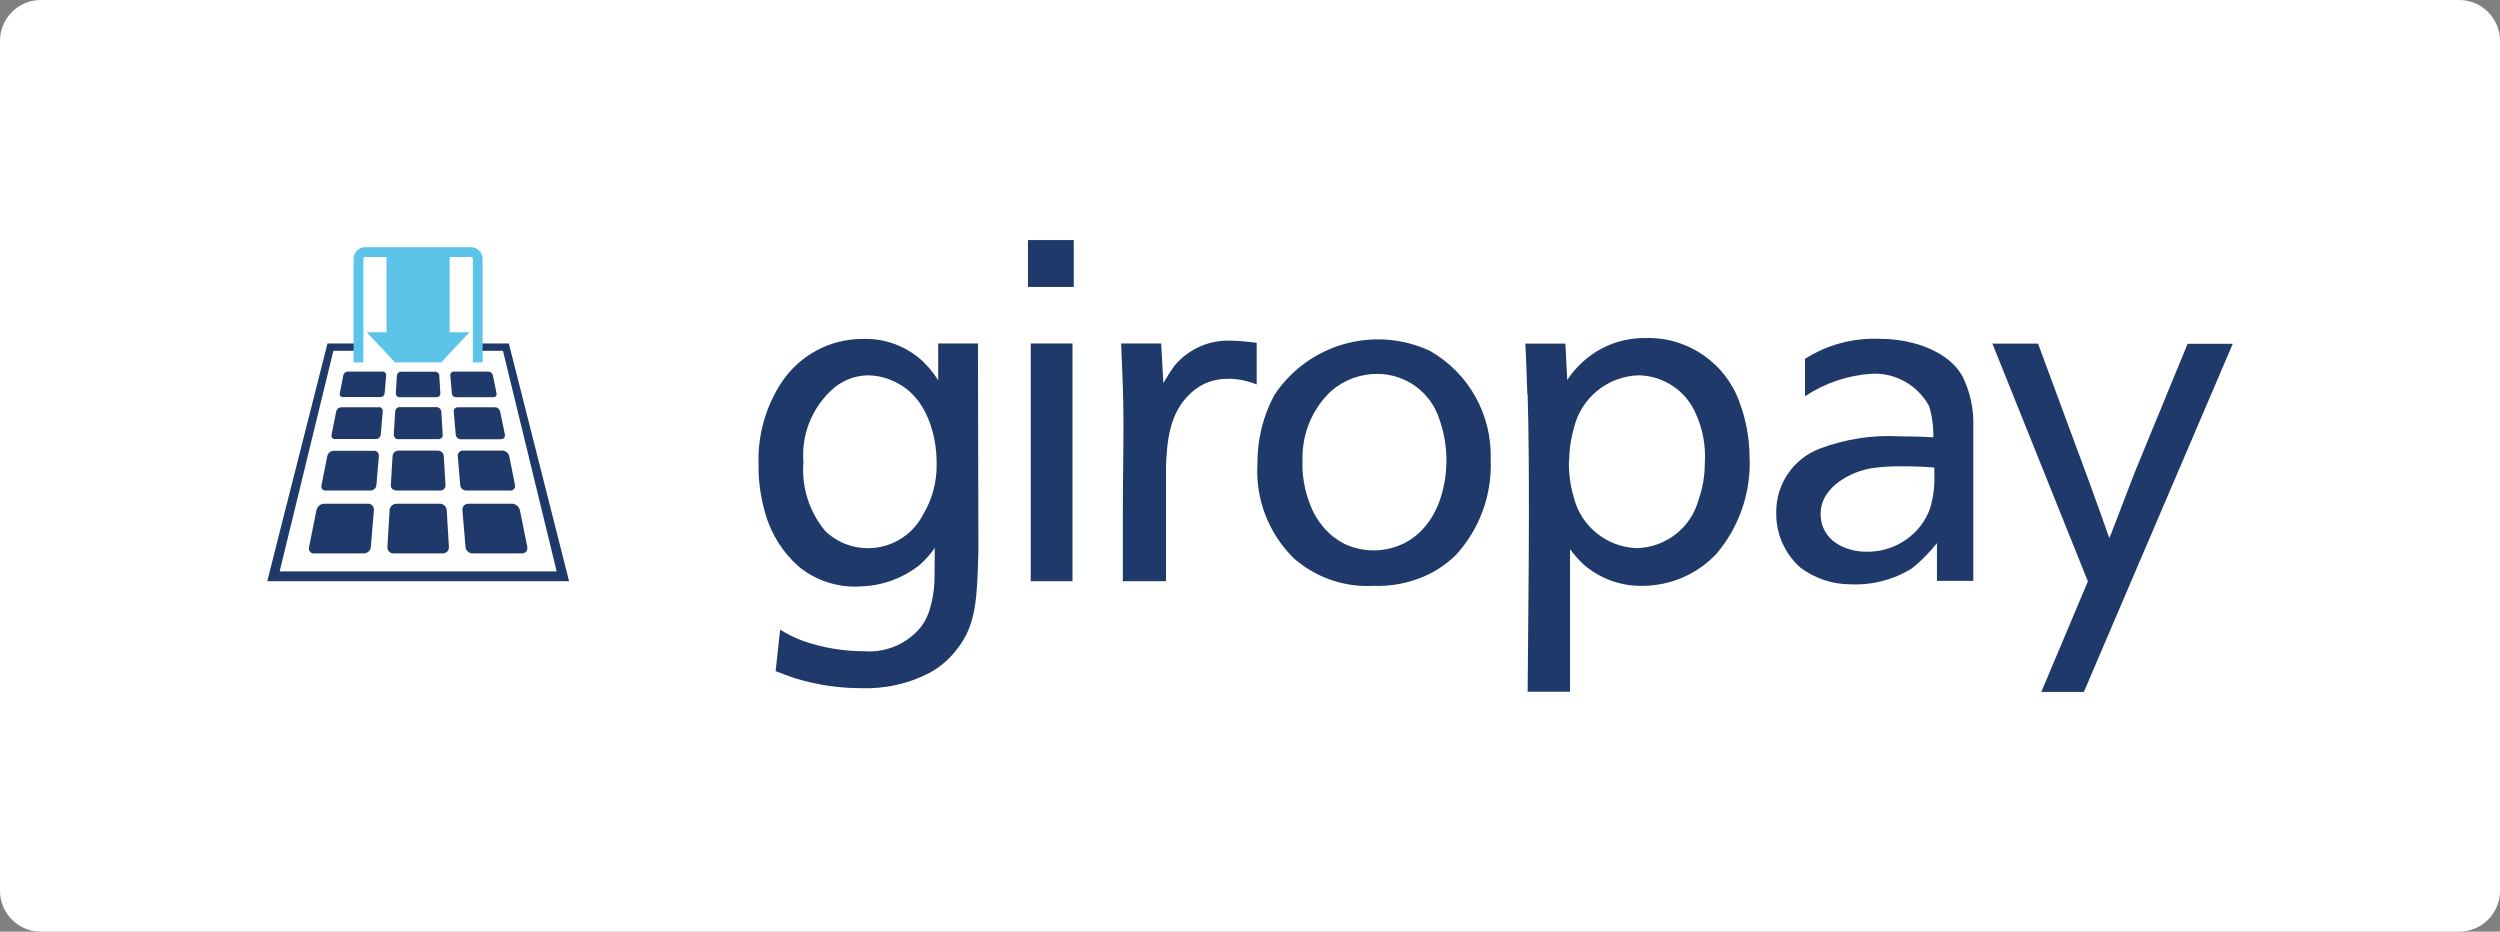
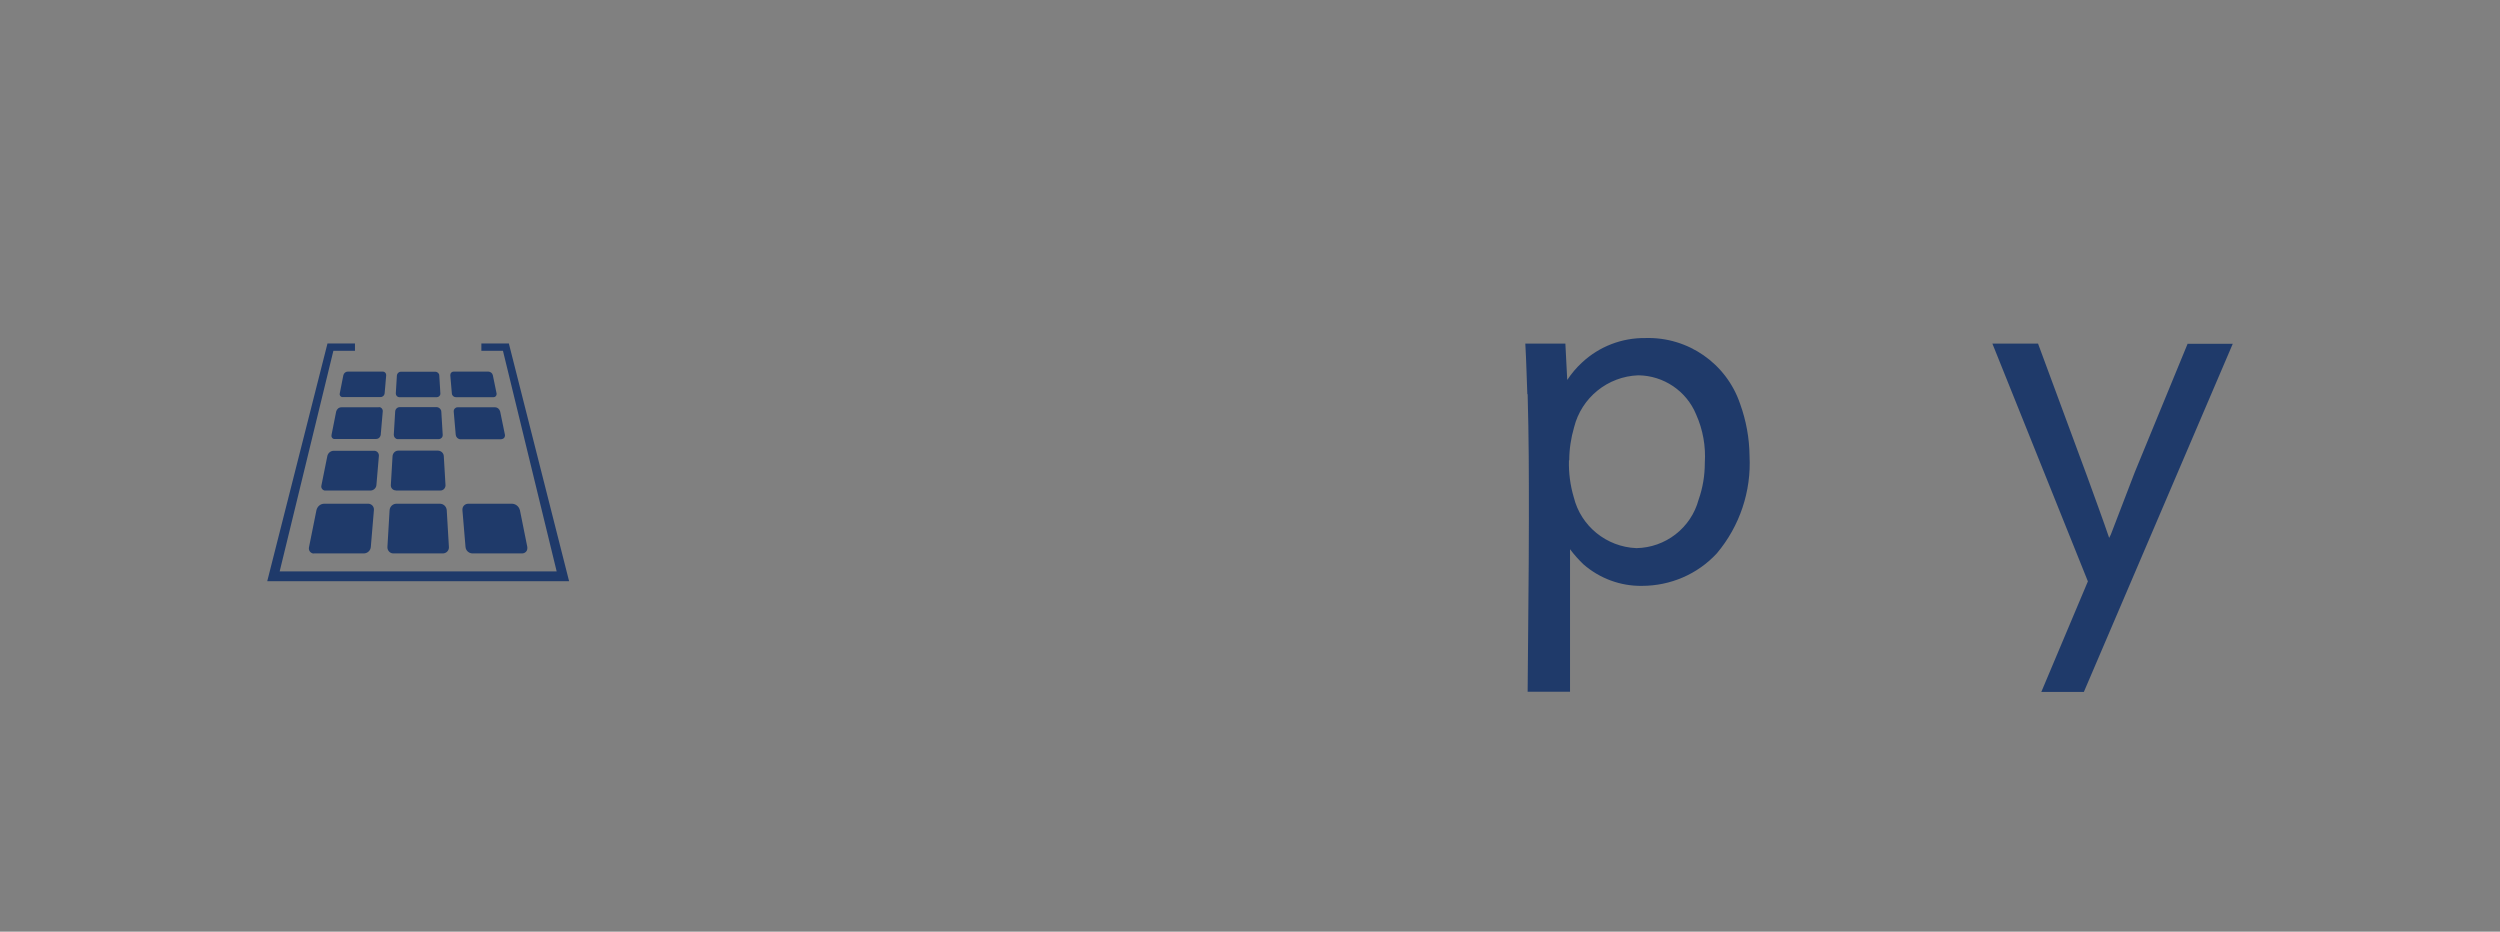
<svg xmlns="http://www.w3.org/2000/svg" viewBox="0 0 161 60">
  <rect x="0" y="0" width="161" height="60" fill="#808080" stroke="none" />
  <defs>
    <style>
      .cls-1 {
        fill: #5dc4e9;
      }

      .cls-1, .cls-2, .cls-3 {
        stroke-width: 0px;
      }

      .cls-2 {
        fill: #fff;
      }

      .cls-3 {
        fill: #1f3a6a;
      }
    </style>
  </defs>
  <g id="Original">
-     <path class="cls-2" d="M2.63,0h155.74c1.45,0,2.63,1.18,2.63,2.63v54.74c0,1.45-1.18,2.63-2.63,2.63H2.63c-1.45,0-2.63-1.18-2.63-2.63h0V2.63C0,1.18,1.18,0,2.63,0h0Z" />
-   </g>
+     </g>
  <g id="giropay">
    <polygon class="cls-3" points="32.77 22.12 31 22.12 31 22.59 32.39 22.59 35.85 36.8 18.01 36.8 21.47 22.59 22.86 22.59 22.86 22.12 21.09 22.12 17.21 37.43 36.65 37.43 32.77 22.12" />
-     <path class="cls-1" d="M30.33,15.92h-6.81c-.41,0-.75.34-.75.75v6.67h.63v-6.67c0-.07.05-.12.12-.12h1.37v4.85h-1.27l1.82,1.94h2.97l1.82-1.94h-1.27v-4.85h1.37c.07,0,.12.05.12.12v6.67h.63v-6.67c0-.41-.34-.75-.75-.75Z" />
    <path class="cls-3" d="M25.5,31.59h2.86c.18,0,.32-.14.33-.32,0,0,0-.02,0-.03l-.11-1.87c-.01-.19-.17-.34-.37-.35h-2.56c-.19,0-.35.15-.37.35l-.11,1.87c-.01.18.12.33.3.34,0,0,.02,0,.03,0Z" />
    <path class="cls-3" d="M24.07,29.03h-2.58c-.2,0-.37.15-.41.34l-.38,1.89c-.04.15.05.29.2.33.03,0,.05,0,.08,0h2.88c.19,0,.36-.15.38-.34l.16-1.88c.02-.17-.11-.33-.28-.34-.01,0-.02,0-.04,0Z" />
    <path class="cls-3" d="M25.62,28.28h2.63c.14,0,.26-.11.26-.26,0,0,0-.01,0-.02l-.09-1.5c-.01-.15-.14-.27-.29-.28h-2.39c-.15,0-.28.12-.29.28l-.09,1.5c0,.14.1.27.24.28,0,0,.01,0,.02,0Z" />
    <path class="cls-3" d="M24.4,26.23h-2.42c-.16,0-.29.12-.33.27l-.3,1.51c-.03.12.04.24.16.26.02,0,.04,0,.06,0h2.65c.16,0,.28-.12.3-.28l.13-1.5c.01-.14-.09-.26-.22-.27,0,0-.02,0-.03,0Z" />
    <path class="cls-3" d="M32.29,28.28c.12,0,.22-.09.23-.21,0-.02,0-.04,0-.06l-.31-1.51c-.04-.15-.17-.27-.33-.27h-2.41c-.14,0-.25.11-.25.25,0,.01,0,.02,0,.03l.13,1.5c.02.15.14.27.3.28h2.65Z" />
    <path class="cls-3" d="M25.73,25.58h2.4c.12,0,.23-.1.23-.22,0,0,0-.01,0-.02l-.07-1.16c0-.13-.12-.24-.26-.24h-2.21c-.14,0-.25.11-.26.24l-.07,1.16c0,.12.09.23.21.24,0,0,.01,0,.02,0Z" />
    <path class="cls-3" d="M31.78,25.58c.11,0,.19-.08.2-.18,0-.02,0-.04,0-.06l-.24-1.17c-.03-.14-.15-.23-.29-.24h-2.23c-.12,0-.22.09-.22.22,0,0,0,.02,0,.03l.1,1.16c.01.14.13.24.26.24h2.42Z" />
    <path class="cls-3" d="M24.64,23.93h-2.24c-.14,0-.26.1-.29.24l-.23,1.17c-.03.1.04.21.14.23.02,0,.04,0,.06,0h2.43c.14,0,.25-.11.26-.24l.1-1.16c.01-.12-.08-.23-.2-.24,0,0-.02,0-.03,0Z" />
-     <path class="cls-3" d="M32.88,31.59c.15,0,.28-.11.29-.26,0-.03,0-.05,0-.08l-.38-1.89c-.05-.19-.22-.33-.41-.34h-2.58c-.17,0-.31.13-.32.31,0,.01,0,.02,0,.04l.16,1.88c.02.19.18.34.38.34h2.88Z" />
    <path class="cls-3" d="M28.33,32.44h-2.8c-.23,0-.42.18-.44.41l-.14,2.38c-.01.21.15.4.36.41.01,0,.02,0,.03,0h3.18c.21,0,.39-.17.39-.38,0-.01,0-.02,0-.03l-.14-2.38c-.02-.23-.21-.41-.44-.41Z" />
    <path class="cls-3" d="M23.7,32.44h-2.82c-.24,0-.44.17-.5.41l-.48,2.39c-.04.18.06.35.24.4.03,0,.06.01.1,0h3.19c.23,0,.43-.18.45-.41l.2-2.38c.02-.21-.13-.39-.34-.41-.01,0-.03,0-.04,0Z" />
    <path class="cls-3" d="M33.48,32.85c-.06-.23-.26-.4-.5-.41h-2.82c-.21,0-.38.16-.38.37,0,.01,0,.03,0,.04l.2,2.38c.02.23.22.41.45.41h3.19c.18,0,.33-.13.34-.31,0-.03,0-.06,0-.1l-.48-2.39Z" />
-     <path class="cls-3" d="M69.07,22.12h-2.69v15.31h2.69v-15.31ZM60.32,29.88c.02,1.16-.29,2.3-.89,3.29-1.02,1.95-3.43,2.7-5.38,1.68-.34-.18-.65-.4-.92-.67-1.02-1.24-1.52-2.82-1.39-4.42-.14-1.73.52-3.42,1.78-4.61.64-.62,1.5-.97,2.4-.98.93.02,1.82.36,2.54.94,1.95,1.63,1.86,4.62,1.86,4.77M61.7,41.72c1.14-1.51,1.23-3.07,1.31-6.28l-.03-13.32h-2.56v2.37c-.34-.54-.75-1.03-1.24-1.44-1.03-.84-2.33-1.28-3.66-1.22-2.06,0-3.99,1.03-5.15,2.74-1.05,1.57-1.58,3.43-1.52,5.32-.02,1.09.14,2.18.45,3.23.38,1.3,1.12,2.47,2.14,3.37,1.14.93,2.6,1.39,4.07,1.27,1.33-.05,2.61-.52,3.66-1.33.39-.34.74-.72,1.03-1.15l-.02,2.1c-.02.69-.14,1.38-.36,2.04-.15.43-.38.83-.69,1.16-.89.96-2.17,1.46-3.48,1.36-1.33,0-2.64-.22-3.9-.65-.53-.2-1.03-.44-1.51-.74l-.29,2.67c.43.17.75.29,1.21.45,1.4.43,2.85.65,4.31.65,1.52.05,3.03-.28,4.38-.98.72-.39,1.35-.94,1.83-1.6M66.2,18.48h2.95v-3.02h-2.95v3.02ZM79.07,24.39c.64,0,1.26.13,1.86.37v-2.69c-.14,0-.96-.13-1.65-.13-1.38-.06-2.71.52-3.61,1.57-.27.37-.52.76-.75,1.16l-.14-2.55h-2.58c.08,1.92.15,3.26.15,5.15,0,2.22-.04,3.78-.04,5.98v4.18h2.78v-7.49c.08-1.45.17-3.37,1.66-4.68.63-.57,1.46-.88,2.31-.86M93.15,29.63c0,1.67-.52,4.12-2.58,5.28-1.23.67-2.71.71-3.98.12-.26-.14-.51-.3-.75-.48-.65-.54-1.15-1.23-1.45-2.01-.38-.94-.55-1.95-.51-2.96-.03-1.67.64-3.27,1.86-4.41.84-.72,1.91-1.11,3.01-1.09,1.8.02,3.39,1.19,3.94,2.9.3.85.46,1.75.46,2.65M93.75,35.75c1.54-1.67,2.35-3.89,2.25-6.17.09-2.88-1.42-5.57-3.92-6.99-3.6-1.66-7.86-.43-10.03,2.88-.71,1.34-1.08,2.84-1.07,4.36-.15,2.3.72,4.55,2.38,6.16.31.26.63.5.98.71,1.24.75,2.67,1.11,4.11,1.03,1.11.04,2.21-.16,3.24-.6.77-.33,1.47-.8,2.06-1.38" />
    <path class="cls-3" d="M98.38,25.38c.08,2.96.08,5.06.08,8.04,0,3.71-.06,7.42-.08,11.13h2.73v-9.18c.26.35.55.67.86.97,1.04.91,2.39,1.41,3.77,1.39,1.83,0,3.59-.75,4.83-2.1,1.47-1.75,2.22-3.99,2.1-6.27-.01-1.15-.22-2.28-.61-3.36-.88-2.59-3.35-4.31-6.09-4.23-1.51-.02-2.98.54-4.09,1.58-.36.33-.68.71-.95,1.12l-.12-2.34h-2.58c.07,1.22.08,2.05.13,3.26ZM101.06,29.65c0-.72.11-1.44.31-2.13.48-1.92,2.17-3.28,4.14-3.35,1.63.02,3.1,1.01,3.72,2.52.44.98.63,2.06.56,3.13,0,.8-.13,1.6-.4,2.36-.49,1.82-2.13,3.09-4.01,3.12-1.92-.08-3.57-1.41-4.03-3.28-.23-.77-.33-1.57-.31-2.38Z" />
    <path class="cls-3" d="M140.89,22.12l-3.41,8.29-1.54,4.01-.11.22c-.39-1.15-.92-2.58-1.41-3.94l-3.17-8.57h-2.94l6.15,15.31-3,7.12h2.74l9.59-22.42h-2.9Z" />
-     <path class="cls-3" d="M126.3,24.1c-.8-1.34-2.86-2.28-5.26-2.28-1.7-.07-3.37.38-4.8,1.29v2.41c1.28-.85,2.76-1.35,4.29-1.45,1.53-.08,2.96.73,3.7,2.07.2.65.29,1.34.28,2.02-.71-.04-1.46-.06-2.2-.06-1.75-.1-3.5.18-5.14.8-1.69.65-2.8,2.29-2.78,4.1-.03,1.35.54,2.65,1.55,3.55.92.69,2.03,1.07,3.18,1.08,1.41.07,2.8-.28,4-1.02.6-.48,1.14-1.03,1.62-1.63v2.43h2.34v-9.88c.05-1.19-.21-2.38-.77-3.44ZM124.57,30.53c.03.7-.05,1.39-.23,2.07-.14.47-.38.92-.69,1.31-.84,1.05-2.12,1.65-3.47,1.62-1.26,0-2.93-.66-2.93-2.45s2.08-2.73,3.24-2.92c.67-.1,1.35-.14,2.02-.13.69,0,1.37.02,2.06.08v.42Z" />
  </g>
</svg>